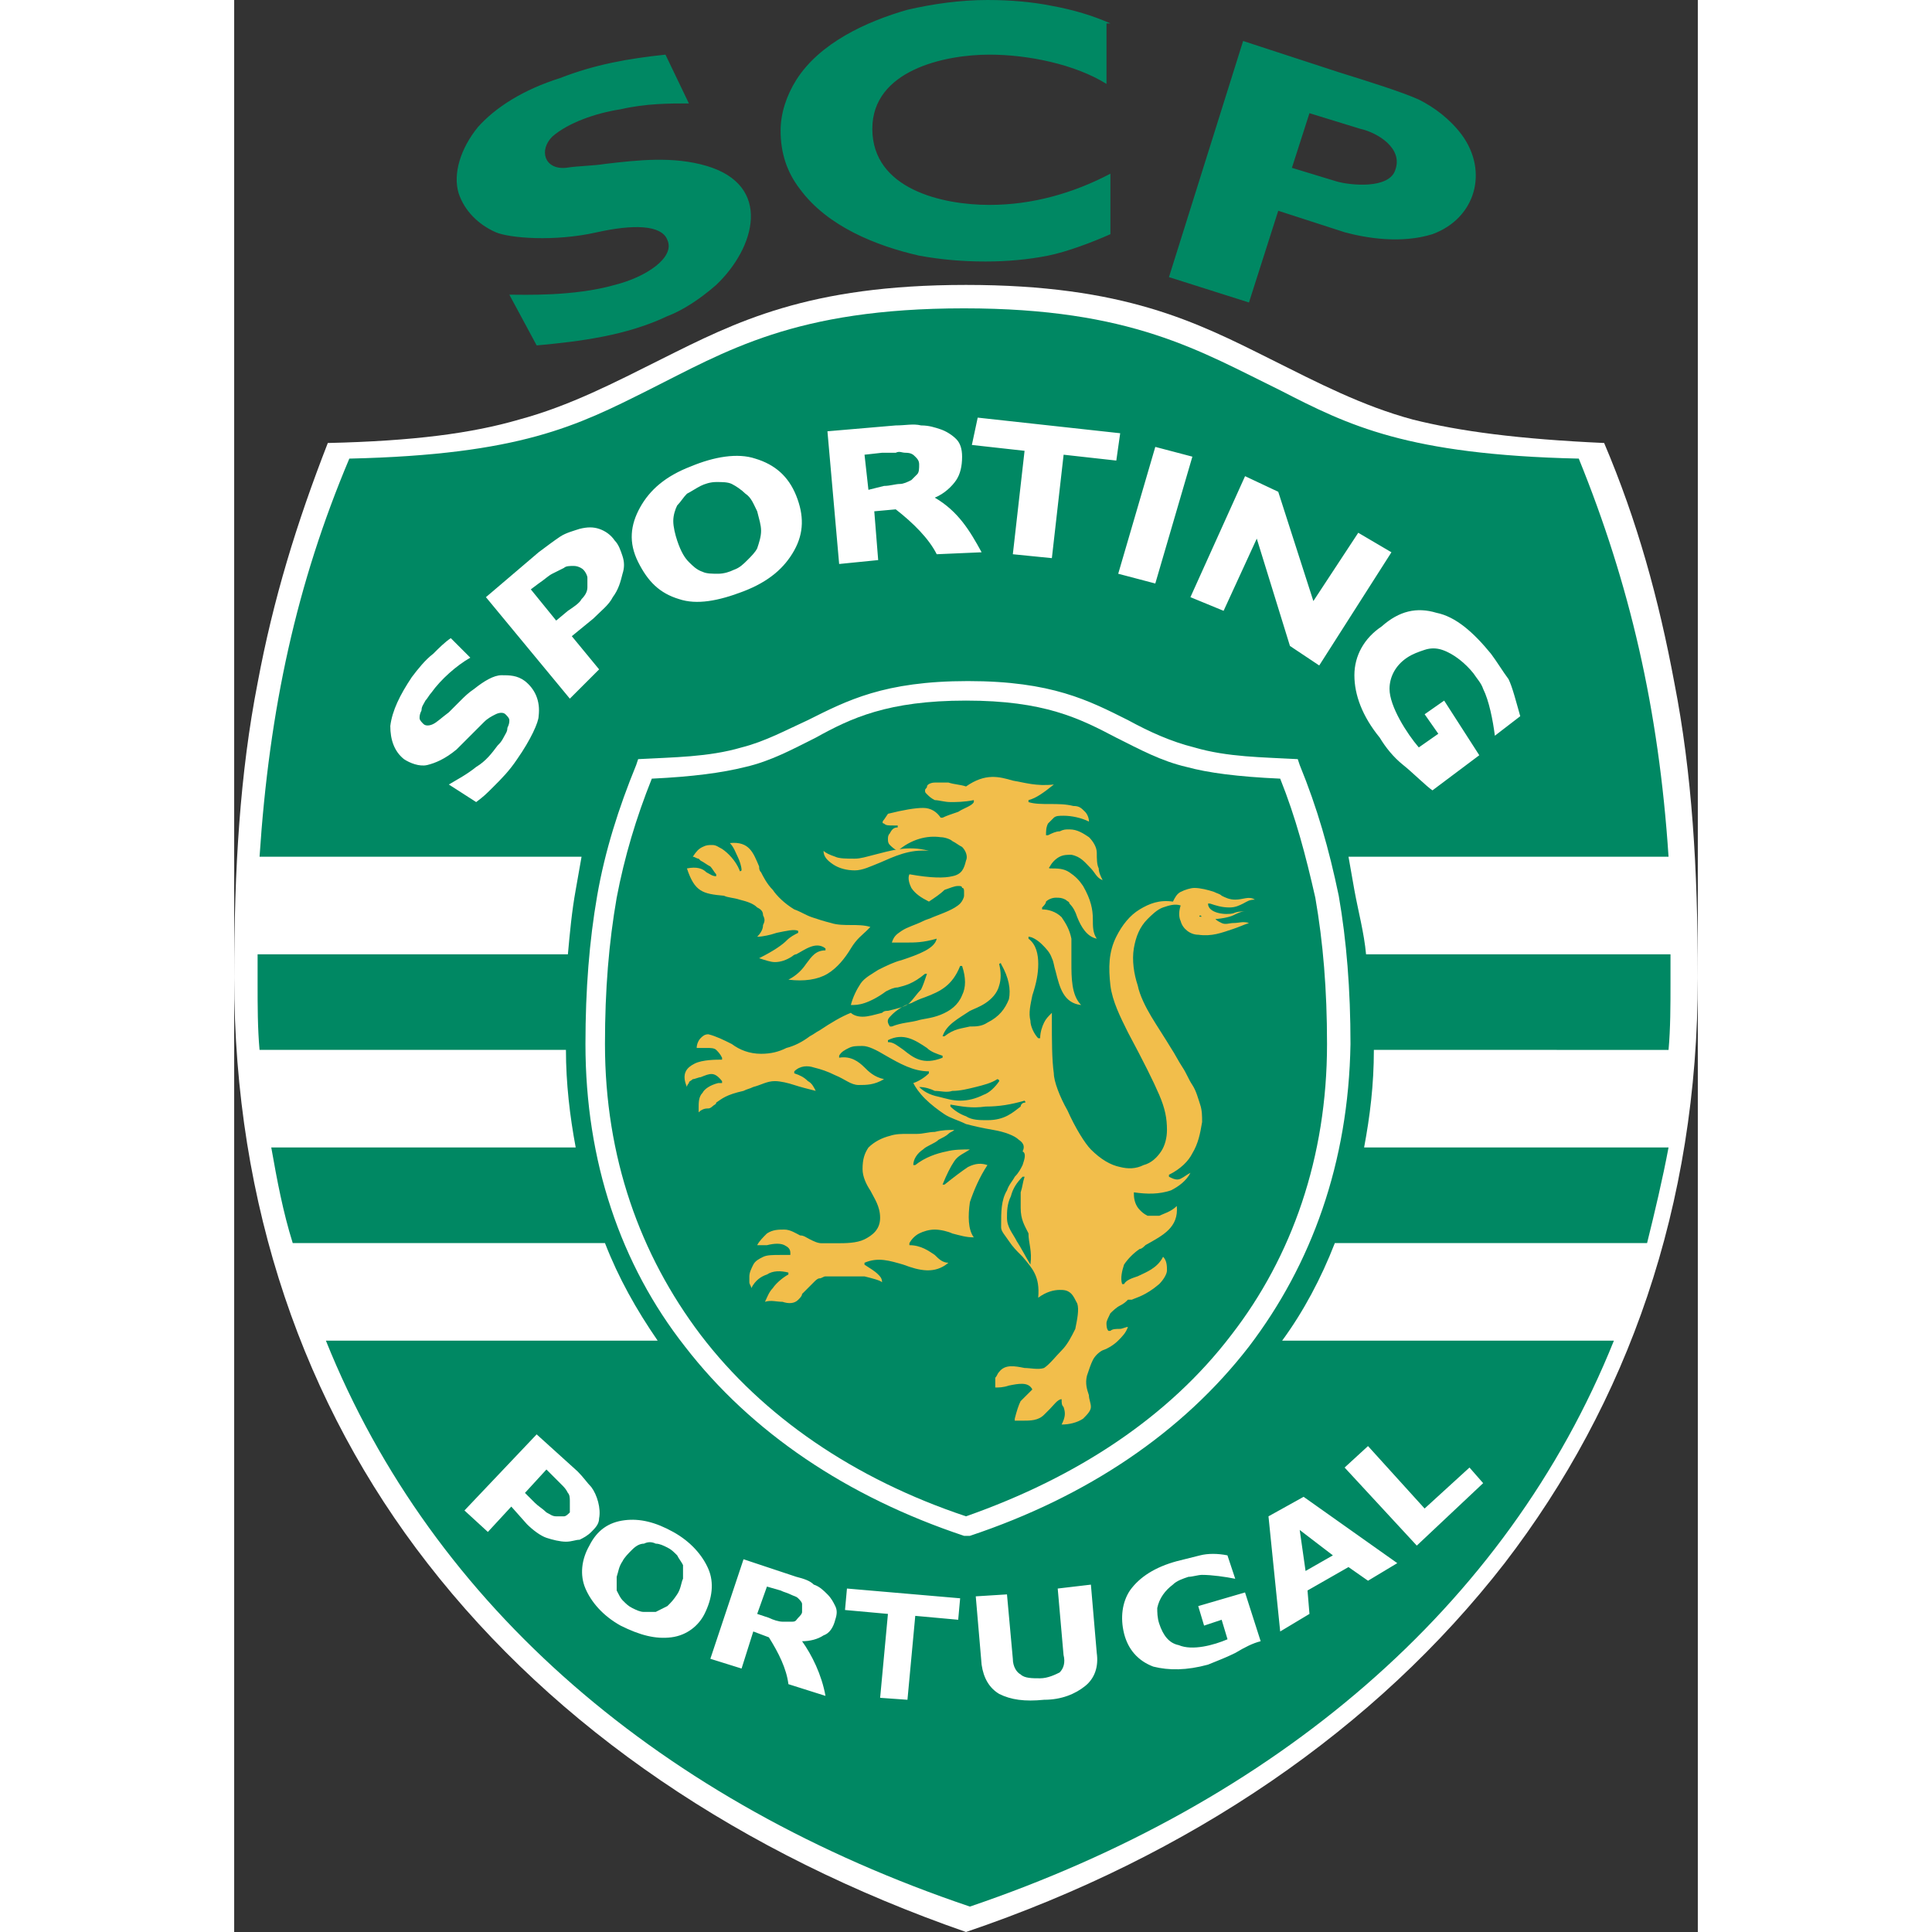
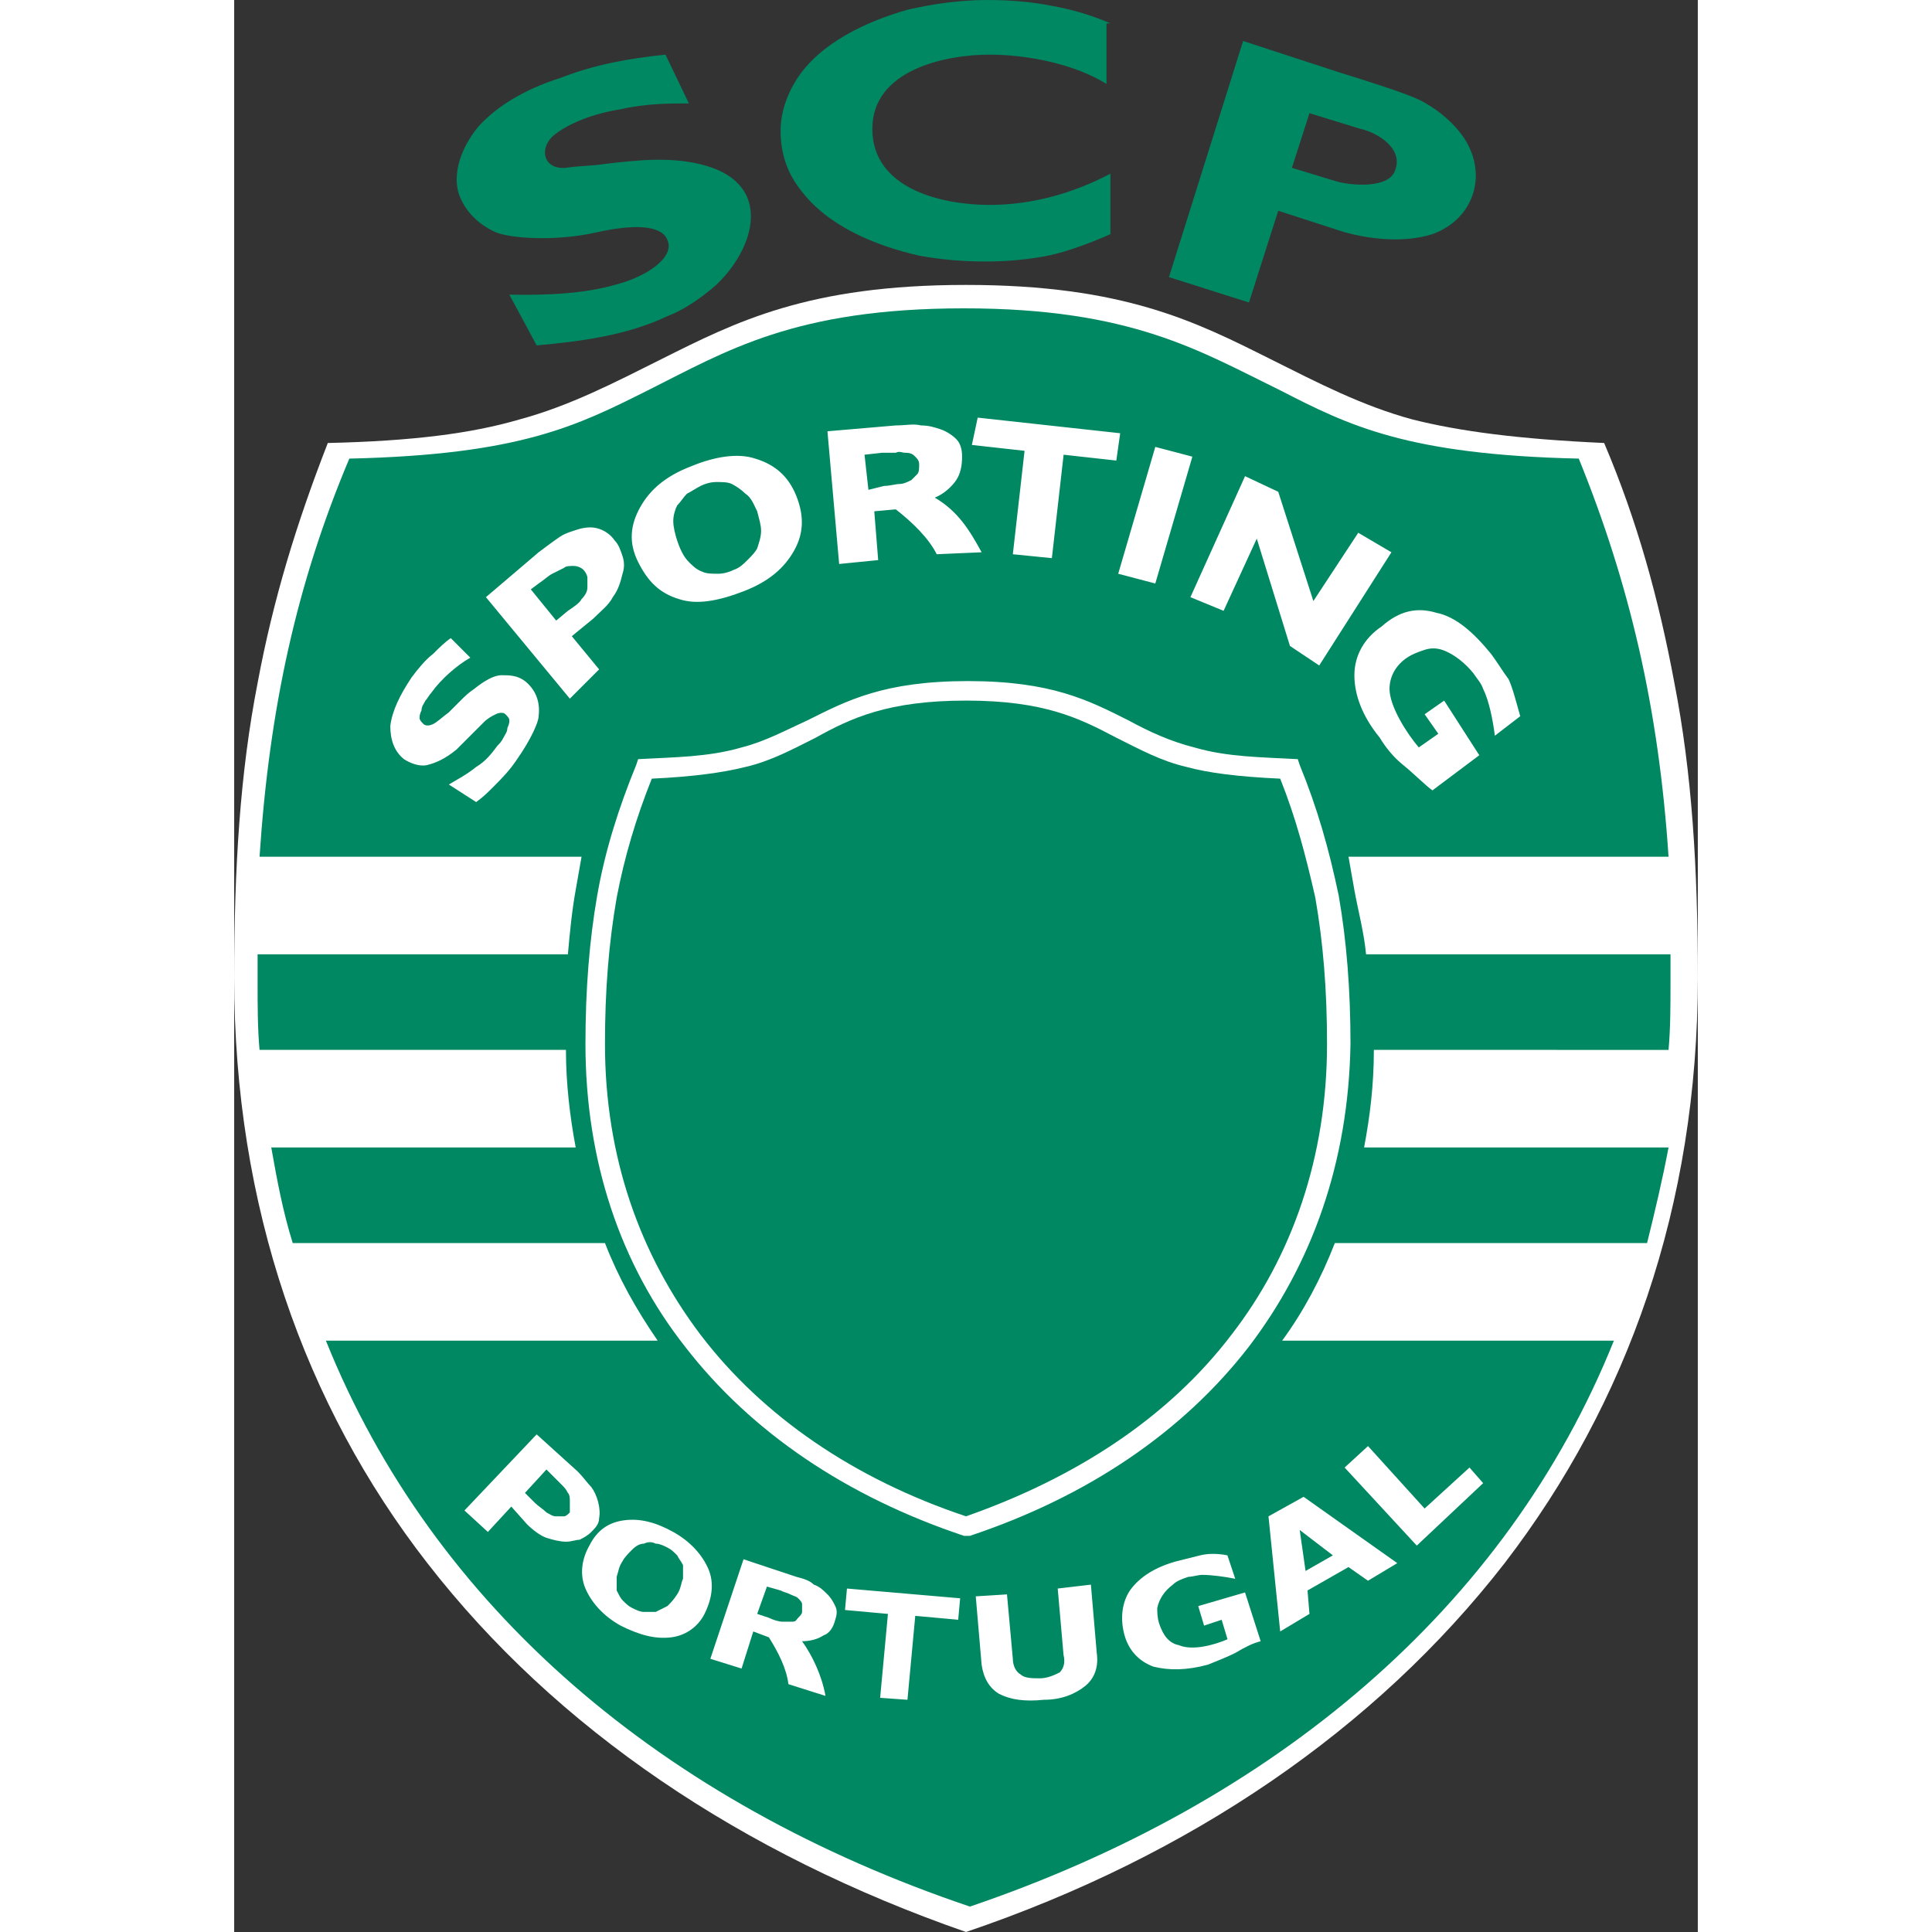
<svg xmlns="http://www.w3.org/2000/svg" width="768" height="768" viewBox="0 0 75 99" xml:space="preserve">
  <rect x="0" y="0" width="75" height="99" fill="#333333" stroke="none" />
  <path fill="#FFF" d="M37.5 99c11.5-3.9 21-10.4 27.6-18.9 6.3-8.2 9.9-18.3 9.9-30 0-5.6-.3-10.5-1.2-15.1-.8-4.3-1.899-8.3-3.6-12.3-4.4-.2-7.4-.6-9.8-1.2-2.602-.7-4.9-1.9-7.301-3.1-3.801-1.9-7.5-3.8-15.601-3.8-8.1 0-11.8 1.9-15.6 3.8-2.4 1.2-4.7 2.4-7.3 3.1-2.4.7-5.4 1.1-9.8 1.2C3.2 26.8 2 30.7 1.2 35 .3 39.6 0 44.5 0 50.1c0 11.7 3.6 21.9 9.9 30C16.5 88.6 26 95 37.5 99z" />
  <g fill="#008863">
    <path d="M17.8 30.7c.2-.2.3-.4.3-.6v-.5c0-.1-.1-.3-.2-.4-.1-.1-.3-.2-.5-.2s-.4 0-.5.1l-.6.3c-.2.1-.4.3-.7.5l-.4.3 1.3 1.6.6-.5c.3-.2.6-.4.7-.6zM22.7 79.7c-.2-.2-.3-.3-.5-.4-.2-.1-.4-.2-.6-.2-.2-.1-.4-.1-.6 0-.2 0-.4.102-.6.301-.2.199-.4.399-.5.599-.2.3-.2.5-.3.8v.7c.1.2.2.4.3.5.2.2.3.3.5.4.2.1.4.199.6.199h.6c.2-.101.4-.199.6-.301.2-.199.3-.3.5-.6.2-.301.2-.602.3-.801v-.699c-.1-.198-.2-.298-.3-.498zM16.8 76.1l-.5-.5-.3-.3-1.1 1.2.5.5c.2.2.4.3.6.5.2.1.3.2.5.2h.4c.1 0 .2-.101.3-.2v-.6c0-.102 0-.301-.1-.4-.1-.2-.2-.3-.3-.4zM33.3 24.9c.3 0 .6-.1.8-.1.2 0 .4-.1.6-.2l.3-.3c.1-.1.1-.3.1-.5s-.1-.3-.2-.4-.2-.2-.5-.2c-.2 0-.3-.1-.5 0h-.7l-.9.1.2 1.8.8-.2zM23.3 28.8c.2.2.4.4.7.5.2.1.5.1.8.1.3 0 .6-.1.8-.2.3-.1.5-.3.7-.5.2-.2.4-.4.5-.6.1-.3.2-.6.2-.9 0-.3-.1-.6-.2-1-.2-.4-.3-.7-.6-.9-.2-.2-.5-.4-.7-.5-.2-.1-.5-.1-.8-.1-.3 0-.6.1-.8.2-.2.1-.5.3-.7.4-.2.2-.3.4-.5.6-.1.2-.2.5-.2.8 0 .3.1.7.2 1 .2.6.4.9.6 1.1zM28.9 81.9c-.1-.102-.2-.102-.4-.2-.2-.1-.3-.1-.5-.2l-.7-.2-.5 1.4.6.2c.2.1.5.199.7.199h.5c.2 0 .2-.101.3-.199.1-.102.2-.2.2-.301V82.2c0-.1-.1-.2-.2-.3zM56.3 79.7l-1.7-1.3.3 2.1z" />
    <path d="M73.5 53.8c.1-1.1.1-2.3.1-3.399v-1.5H58c-.1-1.1-.4-2.2-.6-3.3-.1-.601-.2-1.101-.3-1.701h16.4c-.5-7.6-2-14-4.6-20.4-8.8-.2-11.8-1.7-15.3-3.5-4.1-2-7.6-4.2-16.2-4.2-8.7 0-12.2 2.2-16.2 4.2-3.6 1.8-6.5 3.3-15.3 3.5-2.7 6.4-4.1 12.8-4.6 20.4h16.5c-.1.6-.2 1.1-.3 1.7-.2 1.1-.3 2.2-.4 3.3H1.2v1.5c0 1.1 0 2.3.1 3.398H17c0 1.7.2 3.4.5 5H1.9c.3 1.7.6 3.301 1.1 4.9h16c.7 1.8 1.6 3.398 2.7 5h-17c5.5 13.699 17.3 23.699 33 29 15.6-5.301 27.5-15.301 33-29h-17c1.1-1.5 2-3.2 2.7-5h16c.398-1.602.8-3.301 1.1-4.9H57.9c.3-1.6.5-3.199.5-5l15.1.002zM61.6 31.4c1 .2 1.9 1 2.801 2.1.301.4.601.9.899 1.3.2.4.4 1.2.601 1.9l-1.301 1c-.1-.8-.3-1.8-.6-2.4-.1-.3-.3-.5-.5-.8-.4-.5-1-1-1.6-1.2-.301-.1-.602-.1-.9 0-.3.1-.6.2-.9.4-.6.4-.898 1-.898 1.6 0 .9.898 2.3 1.5 3l1-.7-.7-1 1-.7 1.8 2.8-2.4 1.8c-.301-.2-1-.9-1.5-1.3s-.9-.9-1.2-1.4c-.9-1.1-1.3-2.2-1.3-3.2s.5-1.9 1.398-2.5c.9-.8 1.8-1 2.8-.7zm-8.1-6.2 1.8 5.6 2.3-3.5 1.7 1-3.7 5.8-1.5-1-1.7-5.5-1.7 3.7-1.7-.7 2.8-6.2 1.7.8zm-4.4-1.8-1.9 6.5-1.9-.5 1.9-6.5 1.9.5zm-11-2 7.301.8-.199 1.4-2.7-.3-.602 5.3-2-.2.601-5.3-2.7-.3.299-1.4zm-4.2.4c.5 0 .9-.1 1.3 0 .4 0 .7.1 1 .2.3.1.6.3.8.5s.3.5.3.9c0 .5-.1.9-.3 1.2-.2.3-.6.7-1.1.9 1.2.7 1.8 1.7 2.4 2.8l-2.3.1c-.4-.8-1.2-1.6-2.1-2.3l-1.1.1.2 2.5-2 .2-.6-6.8 3.5-.3zM20.8 26c.5-.9 1.3-1.6 2.6-2.1 1.2-.5 2.4-.7 3.3-.4 1 .3 1.7.9 2.1 1.9.4 1 .4 1.9-.1 2.8-.5.9-1.3 1.6-2.6 2.1s-2.4.7-3.3.4c-1-.3-1.6-.9-2.1-1.9s-.4-1.9.1-2.8zm-6.3 12.9c-.4.6-.8 1-1.2 1.4-.4.4-.5.5-.9.8l-1.4-.9c.5-.3.9-.5 1.4-.9.5-.3.8-.7 1.1-1.1.1-.1.2-.2.3-.4.1-.2.2-.3.2-.5.1-.2.1-.3.1-.4s-.1-.2-.2-.3-.3-.1-.5 0-.4.2-.6.4l-.7.7-.7.7c-.6.5-1.1.7-1.5.8-.4.1-.9-.1-1.2-.3-.5-.4-.7-1-.7-1.7.1-.8.5-1.6 1.1-2.5.3-.4.7-.9 1.1-1.2.3-.3.6-.6.9-.8l1 1c-.7.4-1.5 1.1-2 1.8-.1.1-.2.3-.3.4-.1.2-.2.3-.2.5-.1.2-.1.3-.1.4 0 .1.1.2.2.3.1.1.3.1.5 0s.4-.3.8-.6l.6-.6c.2-.2.4-.4.7-.6.5-.4 1-.7 1.4-.7.4 0 .8 0 1.2.3.5.4.8 1 .7 1.8 0 .3-.4 1.2-1.1 2.2zm2.7-3.1-4.3-5.2 2.7-2.3c.4-.3.8-.6 1.1-.8.3-.2.7-.3 1-.4.4-.1.7-.1 1 0 .3.1.6.3.8.6.2.2.3.5.4.8s.1.6 0 .9c-.1.4-.2.8-.5 1.2-.2.4-.6.7-1 1.1l-1.1.9 1.4 1.7-1.5 1.5zM17 79c-.3 0-.7-.1-1-.2-.3-.1-.7-.399-1-.7l-.8-.9-1.2 1.3-1.2-1.1 3.7-3.9 2.1 1.9c.3.3.5.6.7.8.3.399.5 1.1.4 1.6 0 .3-.2.5-.4.7-.2.2-.4.3-.6.4-.2 0-.4.1-.7.1zm5.4 4.9c-.8.1-1.6-.1-2.6-.6-.9-.5-1.5-1.2-1.8-1.899s-.2-1.5.2-2.199c.4-.801 1-1.2 1.8-1.301s1.6.101 2.5.601 1.5 1.2 1.8 1.899c.3.699.2 1.5-.2 2.301-.3.598-.9 1.098-1.7 1.198zm8.4-.9c-.1.4-.3.7-.6.8-.3.2-.7.3-1.1.3.5.7 1 1.7 1.2 2.801l-1.9-.601c-.1-.8-.5-1.6-1-2.399l-.8-.301-.6 1.9-1.6-.5 1.7-5.1 2.7.898c.4.102.7.2.9.4.3.1.5.3.7.5.2.199.3.398.4.6.1.202.1.402 0 .702zm6.3 0-2.2-.2-.4 4.3-1.4-.1.4-4.3-2.2-.2.1-1.1 5.8.5-.1 1.1zm6.5 3.4c-.5.4-1.2.7-2.1.7-1 .102-1.7 0-2.3-.3-.5-.3-.8-.8-.9-1.5l-.3-3.5 1.6-.1.3 3.3c0 .4.199.7.398.8.2.2.602.2 1 .2.4 0 .801-.2 1-.3.2-.2.301-.5.2-.9l-.298-3.4 1.7-.2.3 3.5c.1.7-.1 1.3-.6 1.7zm7.7-1.7c-.4.2-.9.4-1.4.6-1.102.3-2 .3-2.801.101-.801-.301-1.301-.899-1.5-1.699C45.4 82.9 45.5 82.1 45.9 81.5c.5-.7 1.3-1.2 2.398-1.5l1.2-.3c.399-.101.899-.101 1.399 0l.399 1.2c-.5-.102-1.2-.2-1.7-.2-.199 0-.5.1-.699.1-.297.1-.597.2-.797.4-.398.3-.699.7-.8 1.2 0 .199 0 .5.101.8.199.6.5 1 1 1.1.699.3 1.801 0 2.5-.3l-.301-1-.9.3-.3-1 2.398-.7.801 2.5c-.399.1-.799.3-1.299.6zm6.8-10.6 2.9 3.2 2.3-2.1.7.8-3.4 3.2-3.699-4 1.199-1.1zm-3.3 2.6 4.8 3.399-1.5.901-1-.7-2.1 1.2.1 1.2-1.5.9-.6-5.9 1.8-1zM52 69c-3.4 4.4-8.3 7.7-14.3 9.7h-.3c-6-2-10.9-5.3-14.3-9.7-3.3-4.2-5.1-9.5-5.1-15.5 0-2.8.2-5.3.6-7.6.4-2.3 1.1-4.5 2-6.7l.1-.3c1.8-.1 3.6-.1 5.3-.6 1.2-.3 2.3-.9 3.4-1.4 2-1 3.9-2 8.2-2s6.2 1 8.2 2c1.101.6 2.2 1.1 3.4 1.4 1.7.5 3.5.5 5.3.6l.1.3c.9 2.2 1.5 4.3 2 6.7.4 2.3.602 4.8.602 7.6C57.1 59.6 55.2 64.8 52 69z" />
    <path d="M53.6 39.9c-2.199-.1-3.699-.3-4.8-.6-1.3-.3-2.399-.9-3.6-1.5-1.9-1-3.7-1.9-7.7-1.9s-5.9.9-7.7 1.9c-1.2.6-2.3 1.2-3.6 1.5-1.2.3-2.7.5-4.8.6-.8 2-1.4 4-1.8 6.1-.4 2.3-.6 4.7-.6 7.5 0 5.8 1.8 10.8 4.9 14.9 3.2 4.199 7.9 7.398 13.6 9.3 5.7-2 10.4-5.101 13.6-9.3 3.1-4 4.9-9.1 4.9-14.9 0-2.8-.2-5.2-.6-7.5-.5-2.2-1-4.1-1.8-6.1z" />
  </g>
  <g fill="#008863">
    <path d="M14.1 15.1c.7 0 3.3.1 5.4-.5 1.6-.4 3.1-1.4 2.7-2.3-.3-.8-1.8-.8-3.6-.4-2.2.5-4.5.3-5.2 0-.9-.4-1.6-1.1-1.9-2-.3-1 .1-2.3 1-3.4.9-1 2.3-1.9 4.2-2.5 1.8-.7 3.5-1 5.4-1.2l1.2 2.5c-1 0-2.2 0-3.5.3-1.3.2-2.7.7-3.5 1.4-.7.7-.4 1.7.7 1.6.6-.1 1.4-.1 2-.2 1.7-.2 3.5-.4 5.2.1 3.4 1 2.5 4.2.5 6.1-.8.7-1.7 1.3-2.5 1.6-2.1 1-4.5 1.3-6.7 1.5l-1.4-2.6zM44.9 1.2c-.9-.4-1.9-.7-3-.9-1-.2-2.1-.3-3.3-.3-1.398 0-2.8.2-4.1.5-2.1.6-4.5 1.7-5.7 3.6-.5.8-.8 1.7-.8 2.6 0 1.1.3 2.1 1 3 1.4 1.9 3.9 2.9 6.1 3.4 1.1.2 2.2.3 3.4.3 1.1 0 2.2-.1 3.2-.3 1-.2 2.3-.7 3.2-1.1V8.9c-1.9 1-4 1.6-6.2 1.6-2.4 0-6-.8-6-3.9 0-3 3.7-3.8 6-3.8 2 0 4.399.5 6 1.5V1.2h.2zM52 15.5l1.5-4.7 3.4 1.1c1.1.3 2.898.6 4.5.1 2.199-.8 2.898-3.2 1.5-5.1-.602-.8-1.4-1.4-2.2-1.8-.9-.4-2.5-.9-4.101-1.4L51.7 2.1l-3.8 12.1 4.1 1.3zm7.5-6.8c-.3 1-2.3.8-3 .6l-2.3-.7.9-2.8 2.6.8c.9.2 2.2 1 1.8 2.1z" />
  </g>
  <g fill="#F2BE4B">
-     <path d="M49.5 46.9c.1.1.3.2.6.2.4 0 .9-.1 1.102-.2s.398-.2.6-.2c-.1 0-.398 0-.6.1-.4.1-1.301 0-1.301-.5h.101c.3.1.601.2 1 .2.3 0 .5-.1.7-.2.199-.1.3-.2.6-.2-.3-.2-.6 0-1 0-.3 0-.5-.1-.699-.2-.101-.1-.199-.1-.399-.2-.3-.1-.7-.2-1-.2-.2 0-.5.1-.7.2-.2.1-.3.3-.4.5-.704-.1-1.204.1-1.704.4-.5.3-.9.8-1.2 1.4-.4.8-.4 1.6-.3 2.5.1.8.5 1.6.898 2.4.802 1.5 1.302 2.5 1.602 3.2.3.699.398 1.199.398 1.801 0 .398-.1.8-.3 1.1s-.5.6-.899.7c-.399.2-.801.2-1.199.1-.5-.1-1-.399-1.5-.899-.3-.302-.8-1.102-1.2-2.002-.4-.7-.7-1.5-.7-1.9-.1-.7-.1-1.7-.1-2.7v-.399c-.2.199-.301.301-.4.5s-.2.5-.2.801h-.1c-.2-.202-.4-.602-.4-.902-.1-.399 0-.8.101-1.3.199-.6.301-1.1.301-1.6s-.102-1-.5-1.3V48c.199 0 .5.2.699.4.199.2.399.4.5.7.101.2.101.4.199.7.2.8.4 1.601 1.301 1.7-.5-.5-.5-1.4-.5-2.2v-1.2c-.101-.5-.301-.8-.501-1.1-.301-.3-.7-.4-1-.4v-.1c.1-.1.199-.2.199-.3.101-.1.301-.2.501-.2s.301 0 .5.1c.102.1.2.1.2.2.2.2.3.4.4.7.2.5.5 1 1 1.1-.2-.3-.2-.6-.2-1 0-.5-.1-1-.5-1.7-.2-.3-.4-.5-.7-.7-.3-.2-.6-.2-1-.2 0 0-.1 0 0-.1.101-.2.3-.4.5-.5s.4-.1.601-.1c.5.1.699.4 1 .7.199.2.301.5.601.6-.101-.2-.2-.4-.2-.6-.1-.2-.1-.5-.1-.8 0-.3-.2-.6-.4-.8-.3-.2-.6-.4-1-.4-.199 0-.3 0-.5.1-.199 0-.398.1-.6.2H41.6c0-.2 0-.4.102-.6l.3-.3c.101-.1.3-.1.5-.1.399 0 .899.1 1.3.3 0-.2-.1-.4-.199-.5-.199-.2-.301-.3-.601-.3-.399-.1-.8-.1-1.2-.1-.398 0-.8 0-1.1-.1V41c.398-.1.8-.4 1.3-.8-.899.1-1.5-.1-2.101-.2-.699-.2-1.399-.4-2.399.3-.3-.1-.6-.1-.9-.2h-.7c-.2 0-.4.1-.4.2s-.1.1-.1.2 0 .1.1.2.2.2.4.3c.2 0 .5.1.8.1.3 0 .7 0 1.2-.1v.1c-.1.2-.5.3-.8.5-.3.1-.6.2-.8.3h-.1c-.2-.3-.5-.5-.9-.5s-1 .1-1.8.3l-.202.3c-.1.1-.1.2 0 .2.1.1.2.1.5.1h.2v.1c-.2 0-.3.1-.4.3-.1.1-.1.2-.1.3s0 .2.1.3c.1.1.2.2.4.3.7-.6 1.5-.8 2.2-.7.2 0 .5.1.6.2.2.1.3.2.5.3.2.2.3.5.2.7-.1.4-.2.7-.7.8-.4.1-1.1.1-2.2-.1-.1.2 0 .5.1.7.2.3.5.5.9.7.3-.2.6-.4.8-.6.3-.1.5-.2.7-.2.1 0 .2 0 .2.1.1 0 .1.1.1.2v.2c0 .1-.1.3-.2.4-.3.3-.9.5-1.4.7-.2.1-.3.1-.5.2-.4.2-.8.3-1.1.5-.3.2-.4.3-.5.6h.7c.5 0 .9 0 1.6-.2-.1.5-.9.8-1.8 1.1-.4.1-.8.3-1.2.5-.3.2-.7.399-.9.7-.2.3-.4.699-.5 1.1.2 0 .4 0 .7-.1.3-.1.7-.3 1.1-.6.2-.1.4-.2.6-.2.4-.1.8-.199 1.4-.7h.1c-.1.3-.2.6-.3.8-.2.2-.4.5-.6.7-.2.199-.7.3-1.1.398-.1 0-.2 0-.3.102-.4.1-.7.199-1 .199-.3 0-.5-.101-.6-.199-.5.199-1 .5-1.6.898-.2.102-.3.2-.5.301-.4.301-.8.5-1.2.601-.4.2-.8.3-1.3.3-.6 0-1.1-.2-1.5-.5-.4-.2-.8-.4-1.2-.5-.2 0-.3.1-.4.2-.1.1-.2.3-.2.5h.5c.2 0 .4 0 .5.1.1.101.2.2.3.4v.1c-.3 0-1 0-1.4.2s-.7.5-.4 1.2c0-.101.1-.2.1-.2 0-.1.1-.1.2-.2.1 0 .3-.1.4-.1.5-.2.7-.3 1.1.2v.1h-.2c-.4.1-.7.3-.8.5-.2.2-.2.5-.2.8v.2c.2-.2.4-.2.5-.2.1 0 .2-.1.2-.1.1-.101.2-.101.2-.2.3-.2.5-.4 1.4-.6.2-.102.3-.102.5-.2.4-.101.7-.3 1.1-.3.3 0 .7.1 1 .199.3.101.7.199 1.1.301-.1-.2-.2-.4-.4-.5-.2-.2-.4-.3-.7-.4v-.1c.3-.301.7-.301 1-.2.4.1.7.2 1.1.399.5.199.8.5 1.2.5s.8 0 1.3-.301c-.5-.1-.8-.398-1-.6-.3-.298-.7-.598-1.3-.498v-.101c.1-.199.3-.301.5-.399.2-.101.4-.101.7-.101.3 0 .7.199 1.2.5.7.399 1.4.801 2.2.801v.1c-.2.2-.5.4-.8.5.1.2.3.5.6.8.3.3.7.601 1 .8.3.2.7.301 1.1.5.4.102.8.2 1.4.301.6.101 1.1.301 1.3.5.3.199.3.399.2.601.199.101.1.399 0 .7-.1.198-.2.398-.4.598-.1.2-.3.4-.4.7-.3.5-.3 1.1-.3 1.8v.1c0 .199.2.398.4.699s.399.5.6.699l.1.102c.5.6.898 1 .8 2.1.399-.3.8-.4 1.1-.4.2 0 .4 0 .601.2.101.101.199.3.301.5.1.3 0 .8-.102 1.3-.2.4-.4.8-.7 1.1-.3.3-.6.7-.9.9-.3.102-.7 0-1 0-.5-.1-1-.199-1.3.2-.1.1-.1.2-.2.3v.5c.2 0 .4 0 .7-.1.5-.1 1-.2 1.2.2-.102.1-.2.2-.301.3s-.199.2-.301.3c-.1.2-.199.5-.3.9v.1h.399c.399 0 .801 0 1.101-.3l.3-.3c.2-.2.4-.5.602-.5 0 .2 0 .3.1.399.1.301.1.5-.1.899.398 0 .8-.101 1.1-.3.2-.2.4-.4.4-.602 0-.199-.102-.398-.102-.6-.1-.3-.199-.6-.1-1 .1-.3.199-.6.3-.8s.3-.4.5-.5c.3-.101.601-.3.8-.5.2-.2.4-.4.5-.7-.1 0-.3.1-.398.1-.2 0-.4 0-.5.102h-.102c-.1-.102-.1-.301-.1-.4s.1-.3.199-.5c.101-.1.301-.3.5-.398.203-.1.303-.2.403-.3h.2c.2-.1.7-.199 1.4-.8.199-.2.398-.5.398-.7 0-.199 0-.5-.199-.699-.301.601-.899.801-1.301 1-.298.099-.598.199-.698.399h-.1c-.1-.3 0-.7.1-1 .2-.3.5-.6.801-.8.101 0 .199-.1.301-.2.898-.5 1.699-.899 1.6-2-.3.3-.699.4-.898.5h-.602c-.199-.1-.3-.2-.398-.3-.2-.2-.301-.5-.301-.8v-.1c.697.1 1.297.1 1.897-.1.4-.2.8-.5 1-.9-.2.102-.3.2-.5.301s-.4 0-.6-.101v-.1c.6-.3 1-.7 1.199-1.101.301-.5.399-1 .5-1.601 0-.3 0-.601-.101-.899-.101-.301-.2-.699-.399-1C48.9 55.3 48.8 55 48.6 54.7c-.2-.3-.4-.7-.6-1-.3-.5-.7-1.101-1-1.601s-.6-1.101-.7-1.601c-.2-.6-.3-1.3-.2-1.9.102-.6.301-1.1.7-1.5.2-.2.5-.5.8-.6.301-.1.602-.2.9-.1-.1.3-.1.6 0 .8.1.4.5.7.9.7.699.1 1.199-.1 1.8-.3.3-.1.5-.2.8-.3-.3-.1-.5 0-.8 0-.2 0-.4.1-.601 0-.199-.098-.399-.198-.399-.398-.8.1-.8.1-.7 0-.1 0 0 0 0 0zm-11 4.5c.3-.2.6-.5.7-.9.1-.3.1-.7 0-1.1 0 0 .1-.1.1 0 .4.7.5 1.3.4 1.8-.2.5-.5.899-1.101 1.2-.299.2-.599.2-.899.2-.4.102-.8.102-1.3.5h-.1c.2-.6.8-.898 1.4-1.3.2-.1.5-.2.8-.4zm-4.8.6c.2-.2.6-.5 1-.6.2-.102.4-.2.7-.301.8-.301 1.4-.601 1.8-1.601h.1c.2.601.2 1.101 0 1.5-.2.5-.6.8-1.1 1s-.9.2-1.2.3c-.4.102-.8.102-1.3.302h-.1c-.2-.3-.1-.4.1-.6zm.6 1.8c-.3-.2-.5-.4-.8-.4v-.1c.8-.399 1.4 0 2 .4.2.2.5.3.8.399v.101c-1 .4-1.5 0-2-.4zm.8 1.9s0-.1 0 0c.3 0 .6.1.8.2.3 0 .6.1.9 0 .4 0 .8-.102 1.2-.2.4-.101.8-.2 1.1-.4 0 0 .102 0 .102.101C39 55.7 38.7 56 38.4 56.1c-.4.2-.8.3-1.2.3-.4 0-.7-.102-1.1-.2-.5-.1-.8-.3-1-.5zm3.5 1.7c-.398 0-.8 0-1.1-.2-.3-.101-.6-.3-.8-.5v-.1c.6.102 1.1.2 1.8.102.7 0 1.3-.102 2-.301 0 0 .1.101 0 .101s-.2.101-.2.2c-.4.298-.8.698-1.7.698zm2.2 7.4s-.1 0 0 0c-.3-.5-.5-.899-.7-1.2-.2-.4-.5-.7-.5-1.2 0-.301 0-.7.2-1.102.101-.398.3-.699.601-1h.101c-.101.301-.101.5-.2.801v.801c0 .6.2.898.4 1.3-.002.5.198.9.098 1.6z" />
-     <path d="M25.1 45.9c.2.1.5.1.8.2.4.1.7.2.9.4.2.1.3.2.3.4.1.2.1.3 0 .5 0 .2-.1.4-.3.6.3 0 .7-.1 1-.2.5-.1.9-.2 1.1-.1v.1c-.2.1-.4.2-.6.4-.2.2-.6.5-1.4.9.3.1.6.2.8.2.3 0 .6-.1.9-.3 0 0 .1-.1.2-.1.4-.2 1-.7 1.5-.3v.1c-.5 0-.7.3-1 .7-.2.3-.5.6-.9.8.8.1 1.5 0 2-.3s.9-.8 1.2-1.3c.3-.5.6-.7.8-.9l.2-.2c-.3-.1-.7-.1-1-.1-.3 0-.7 0-1-.1-.4-.1-.7-.2-1-.3-.3-.1-.6-.3-.9-.4-.5-.3-.9-.7-1.1-1-.3-.3-.5-.7-.6-.9-.1-.1-.1-.2-.1-.3-.3-.7-.5-1.3-1.5-1.2.2.2.3.5.4.7.1.2.2.5.2.7 0 0-.1.1-.1 0-.2-.5-.6-.9-.9-1.1-.2-.1-.3-.2-.5-.2s-.3 0-.5.1-.3.2-.5.5c.1 0 .2.1.3.1l.1.1c.2.1.3.2.5.3.1.1.2.3.3.4v.1c-.2 0-.3-.1-.5-.2-.2-.2-.5-.3-1-.2.4 1.2.8 1.3 1.9 1.4zM37.7 61.6c.2-.6.5-1.3.899-1.898-.301-.102-.601-.102-1 .1-.3.2-.7.5-1.2.9h-.1c.2-.5.4-.9.6-1.2.2-.3.5-.399.8-.601-.4 0-.8 0-1.2.101-.5.101-1.1.3-1.6.7h-.1c0-.301.2-.602.5-.801.2-.199.6-.301.8-.5.2-.101.4-.199.5-.301.1-.1.2-.1.3-.199-.3 0-.6 0-1 .101-.3 0-.6.101-.9.101h-.5c-.3 0-.6 0-.9.101-.4.1-.8.3-1.1.6-.2.3-.3.601-.3 1.101 0 .399.2.801.4 1.101.2.399.5.8.5 1.399 0 .601-.4.899-.8 1.101-.4.2-1 .2-1.4.2h-.8c-.2 0-.4-.102-.6-.2s-.3-.2-.5-.2c-.2-.1-.5-.3-.8-.3-.3 0-.6 0-.9.2-.2.199-.4.398-.5.6h.5c.4-.1.7-.1.9 0 .2.102.3.2.3.4v.1h-.5c-.4 0-.7 0-.9.102-.2.1-.4.199-.5.398-.1.2-.2.4-.2.602v.3c0 .101.1.2.1.3.2-.4.5-.6.8-.699.3-.201.7-.201 1.1-.101v.101c-.2.1-.6.399-.8.699-.2.2-.3.5-.4.7.3-.101.6 0 .9 0 .3.101.6.101.8-.101.1-.101.2-.199.2-.301.2-.199.4-.398.6-.6.1-.102.2-.2.3-.2s.2-.101.3-.101h2c.4.101.8.199.9.301 0-.2-.1-.301-.2-.4-.2-.199-.4-.3-.7-.5v-.1c.7-.301 1.3-.102 2 .1.8.301 1.6.5 2.3-.1-.3 0-.5-.2-.7-.4-.3-.199-.7-.5-1.3-.5v-.1c.1-.2.3-.4.5-.5.2-.102.5-.2.8-.2.3 0 .7.101.9.2.4.1.7.199 1.1.199C37.6 63 37.6 62.3 37.7 61.6zM30.7 44.3c.3.2.7.3 1.1.3.4 0 .8-.2 1.3-.4.7-.3 1.5-.7 2.5-.6-1.1-.3-2 0-2.8.2-.4.1-.7.2-1 .2-.4 0-.8 0-1-.1-.3-.1-.5-.2-.6-.3 0 .3.2.5.5.7z" />
-   </g>
+     </g>
</svg>